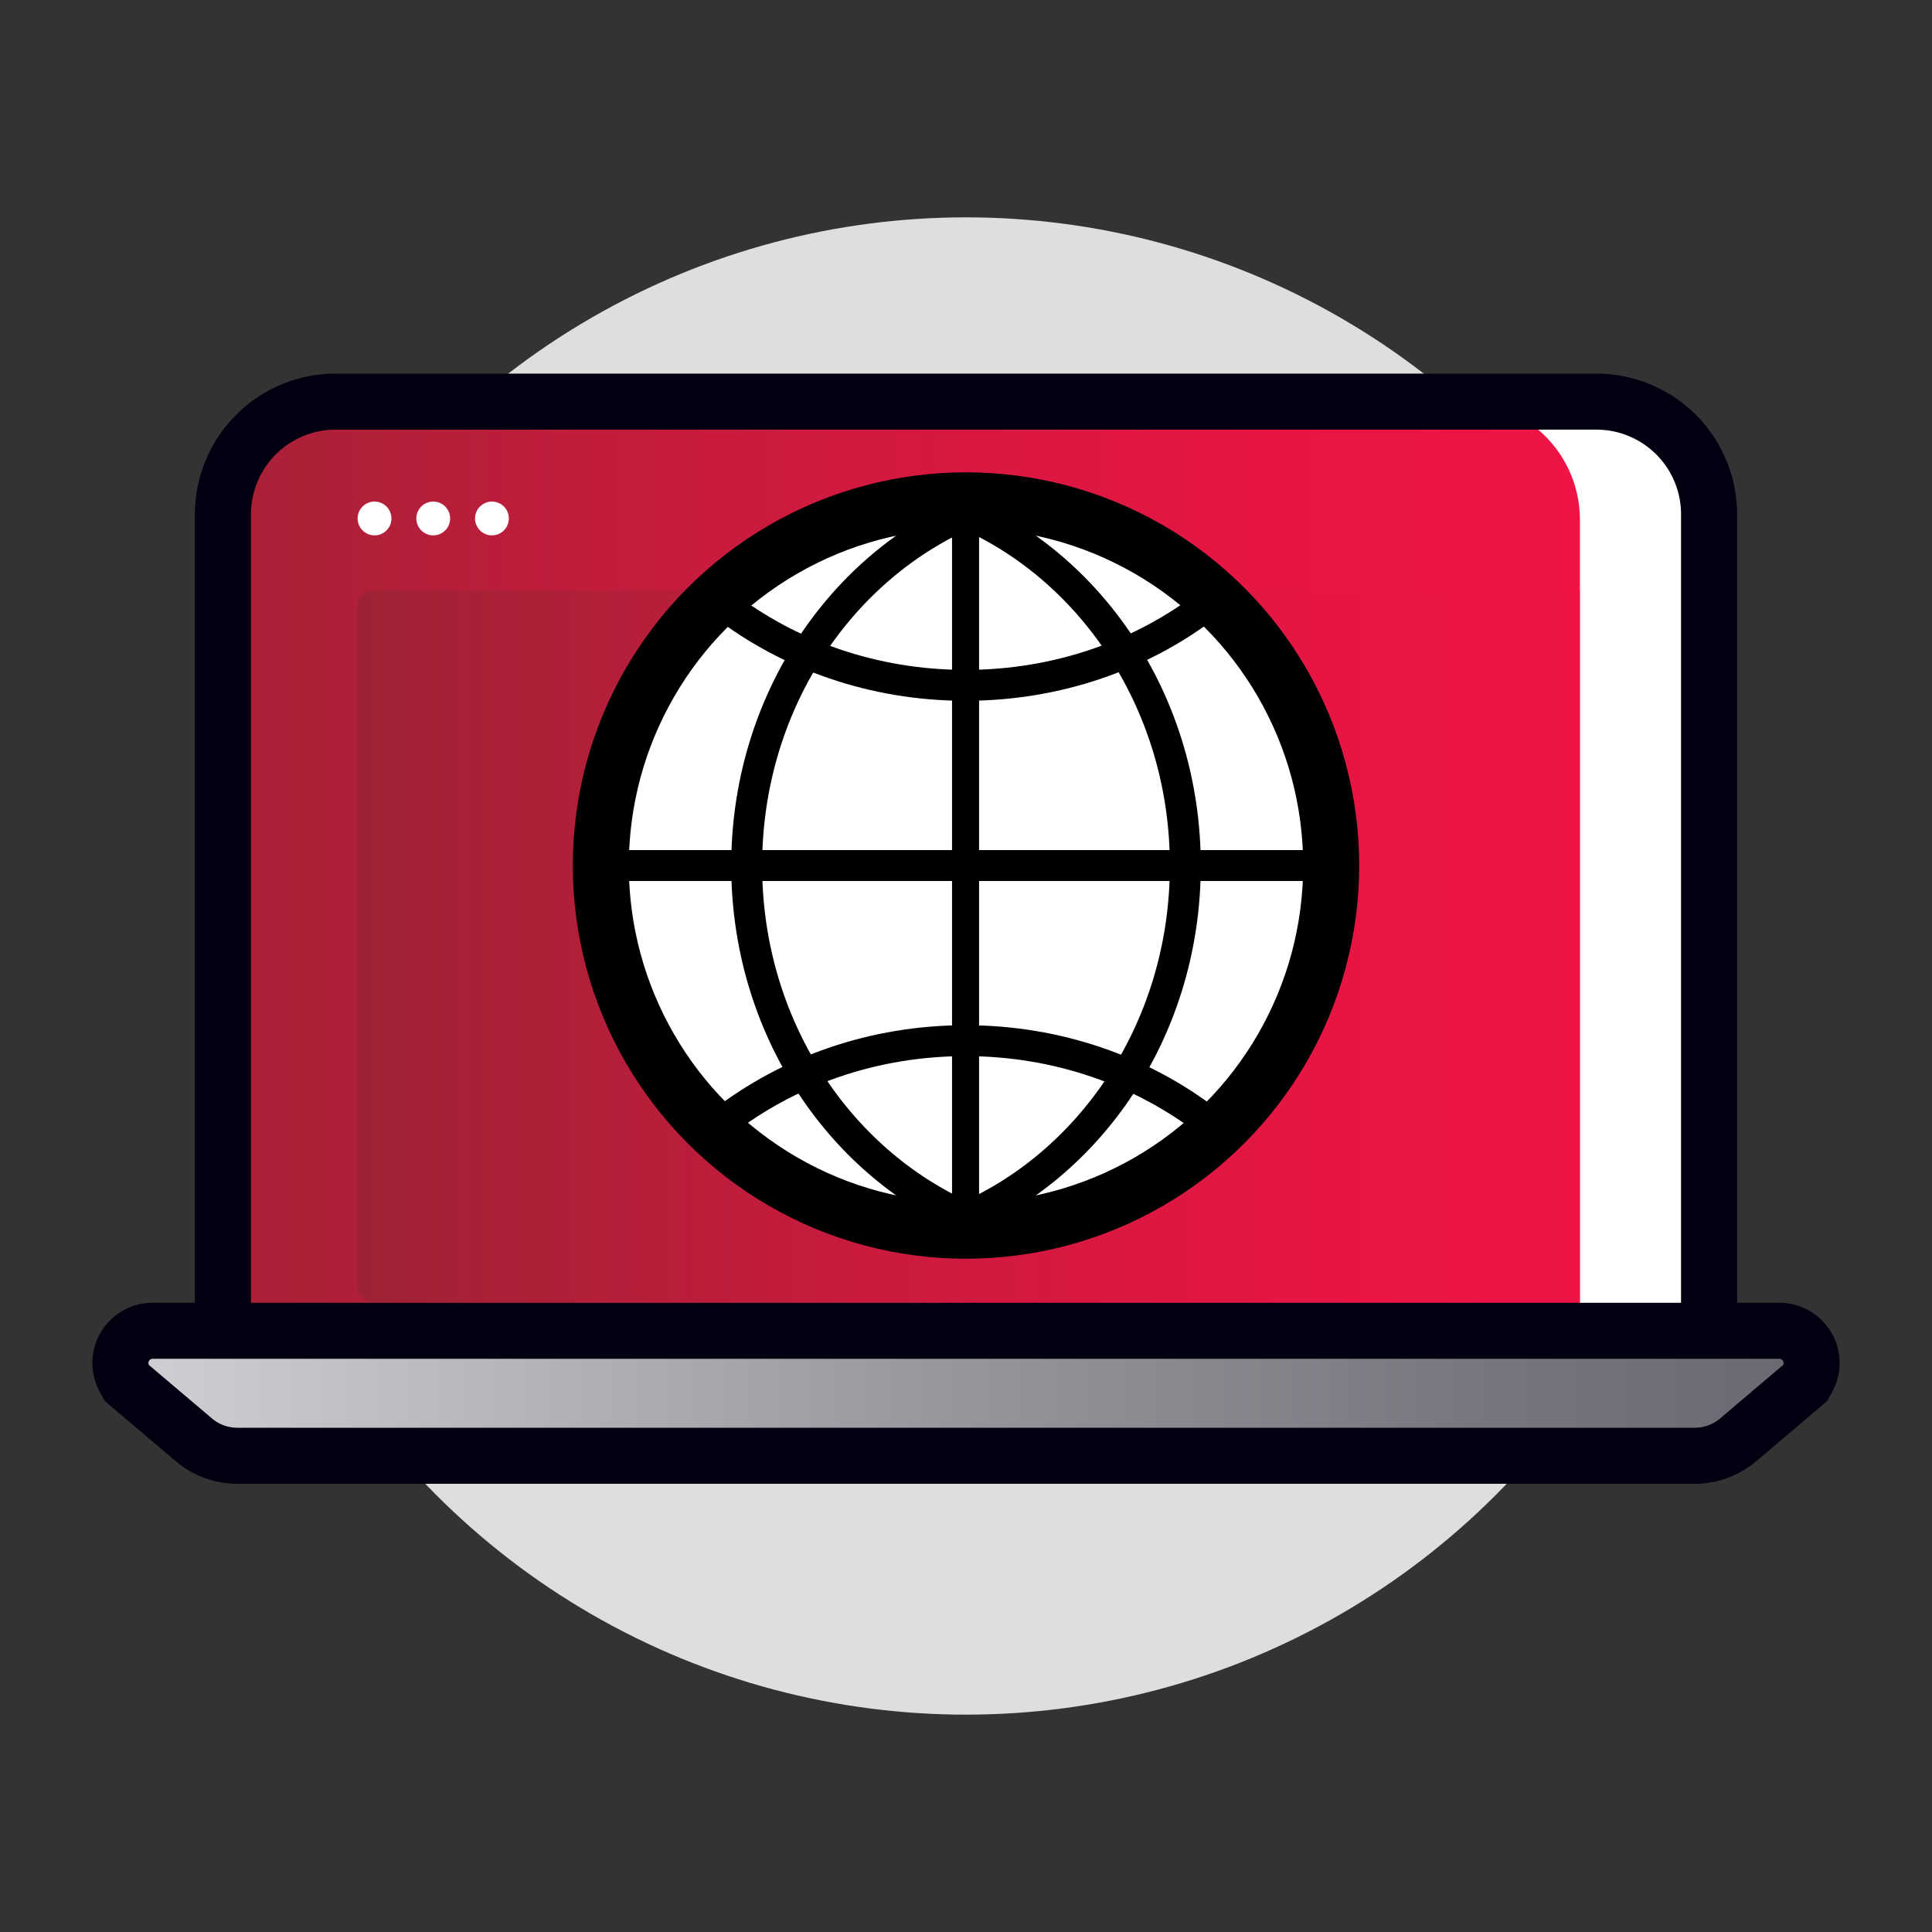
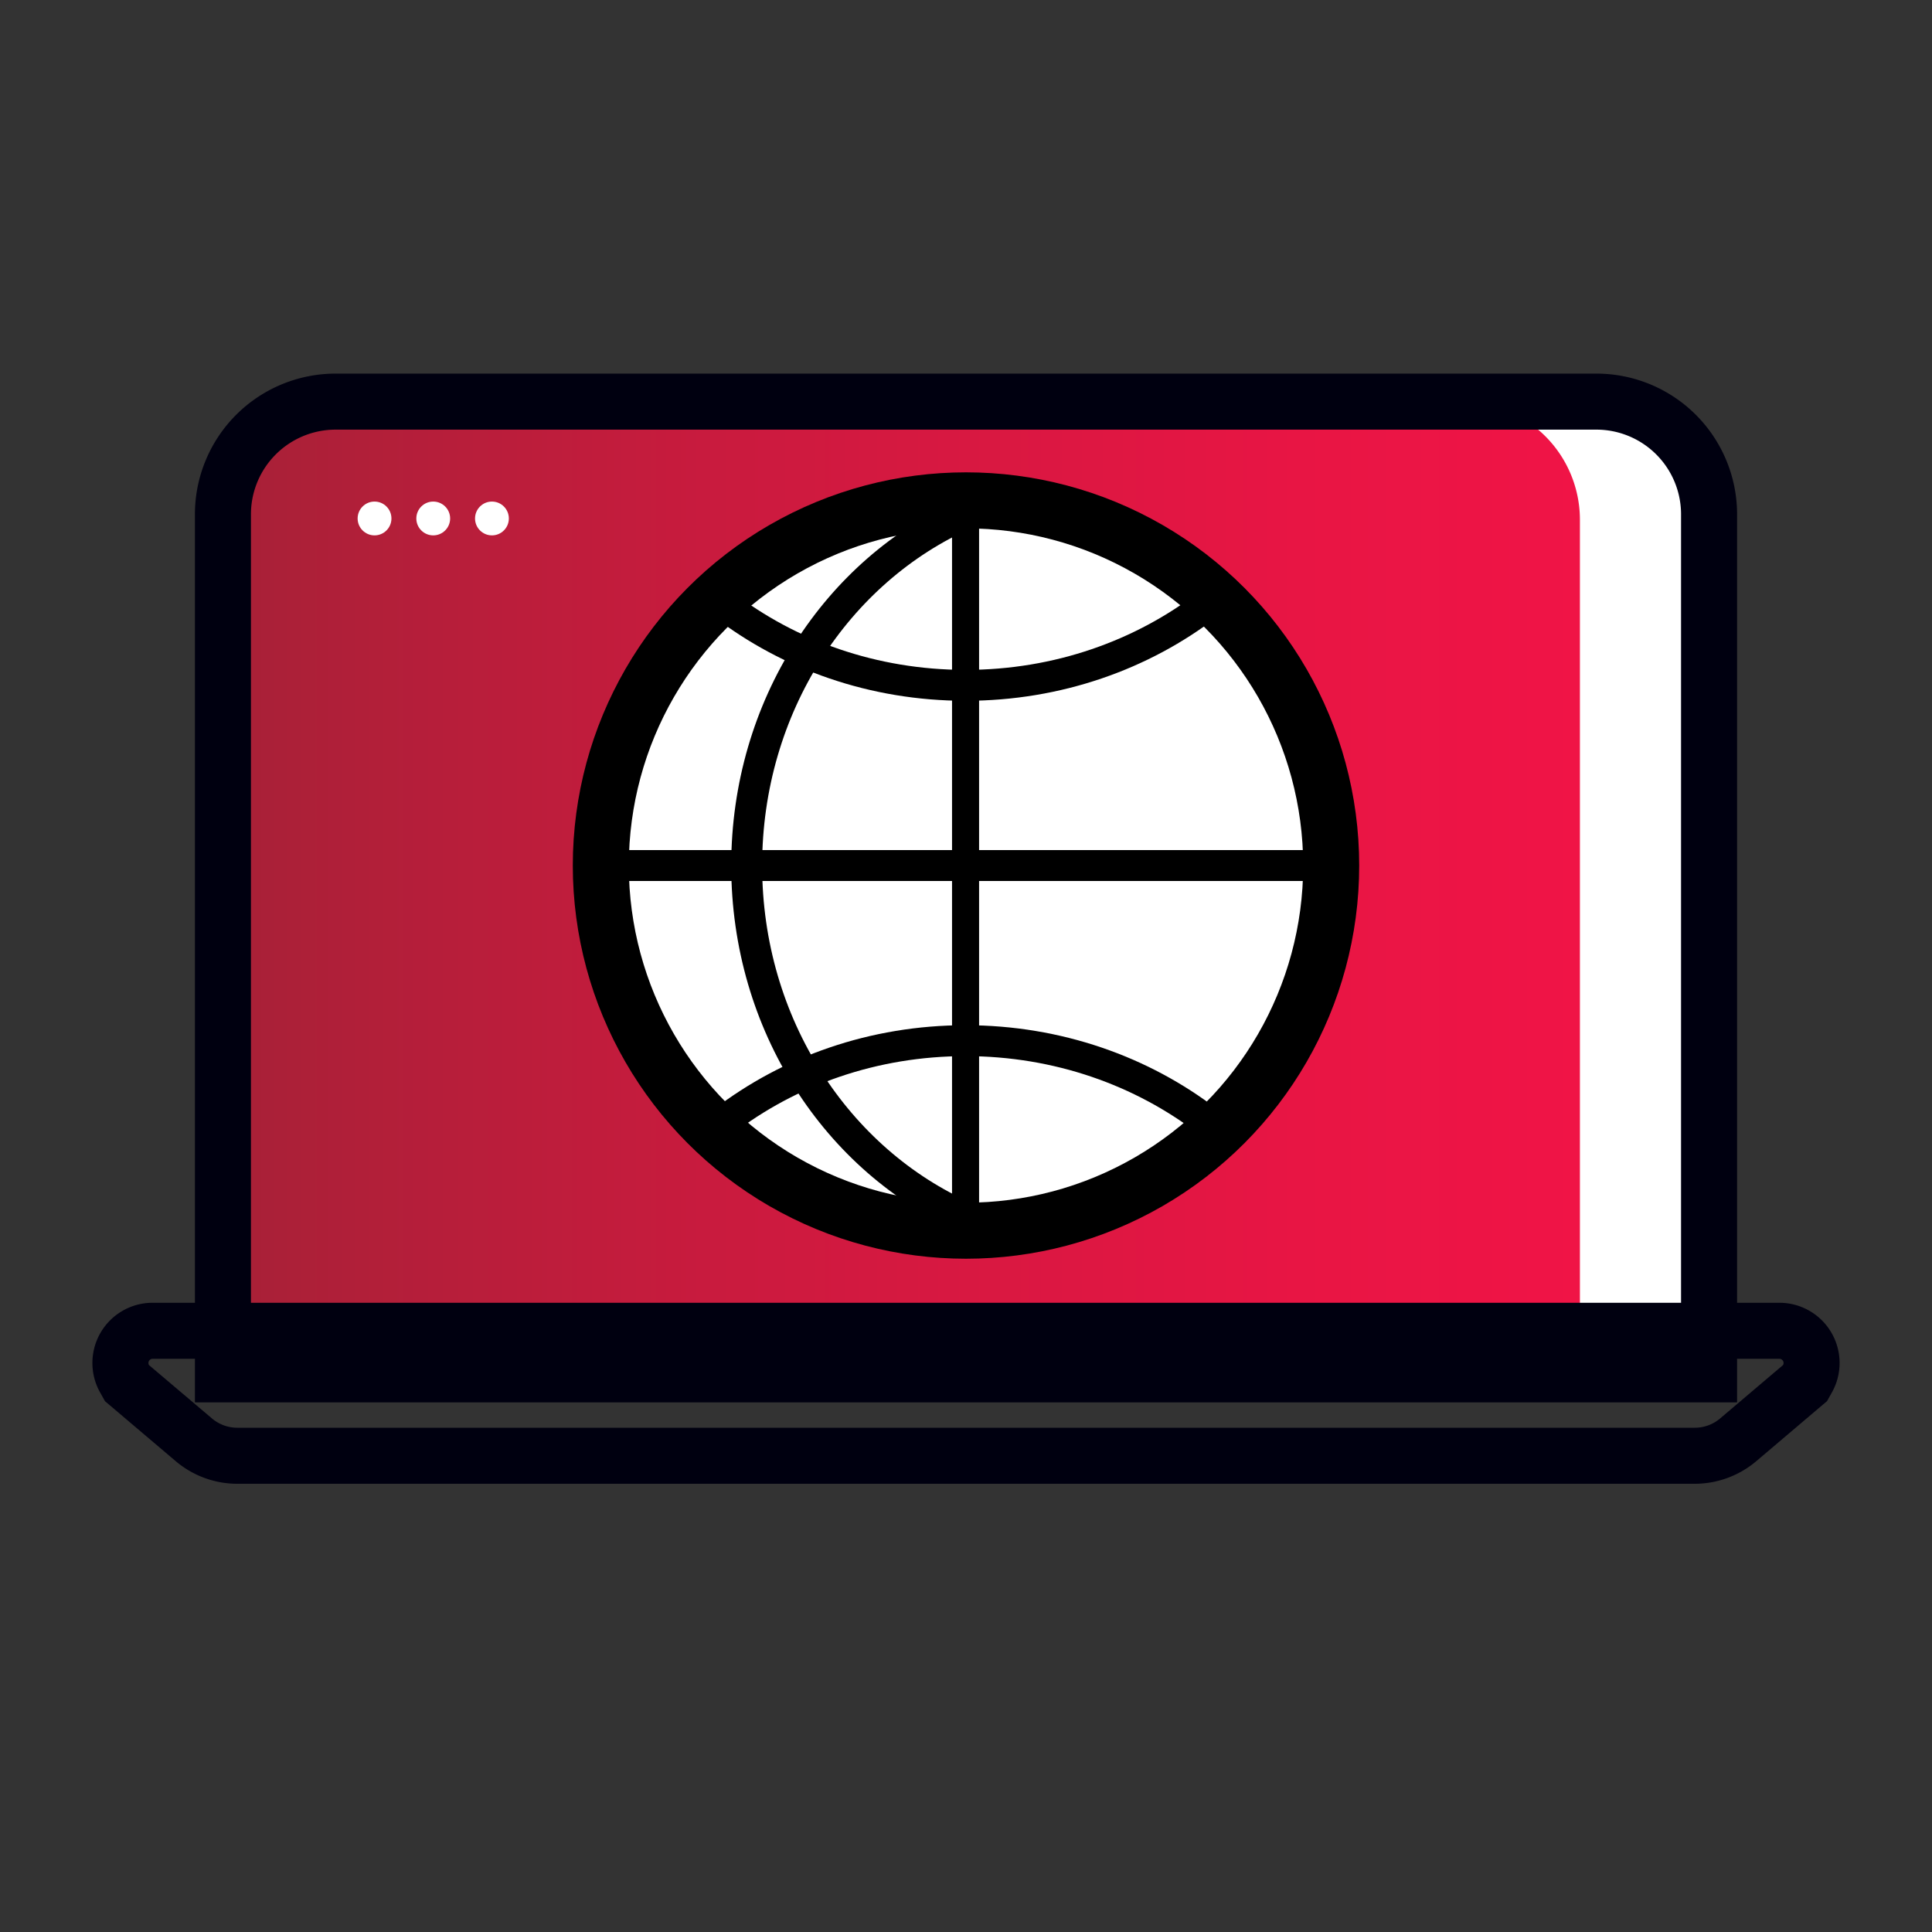
<svg xmlns="http://www.w3.org/2000/svg" xmlns:xlink="http://www.w3.org/1999/xlink" viewBox="0 0 1000 1000">
  <rect x="0" y="0" width="1000" height="1000" fill="#333333" stroke="none" />
  <defs>
    <style>.cls-1,.cls-11,.cls-12,.cls-6{fill:none;}.cls-2{fill:#dedede;}.cls-10,.cls-3{fill:#fff;}.cls-4{clip-path:url(#clip-path);}.cls-5{fill:url(#DISH_Crimson_to_DISH_Red);}.cls-6{stroke:#000010;stroke-linecap:round;stroke-miterlimit:10;}.cls-10,.cls-6{stroke-width:29px;}.cls-7{fill:url(#Smoke_to_Cinder);}.cls-8{fill:#000010;}.cls-9{fill:url(#DISH_Crimson_to_DISH_Red-2);}.cls-10,.cls-11,.cls-12{stroke:#000;}.cls-11{stroke-width:16px;}.cls-12{stroke-width:14px;}</style>
    <clipPath id="clip-path">
      <path class="cls-1" d="M173.72,207.88H826.28a58.33,58.33,0,0,1,58.33,58.33V711.36a0,0,0,0,1,0,0H115.39a0,0,0,0,1,0,0V266.21A58.33,58.33,0,0,1,173.72,207.88Z" />
    </clipPath>
    <linearGradient id="DISH_Crimson_to_DISH_Red" x1="48.54" y1="459.62" x2="817.76" y2="459.62" gradientUnits="userSpaceOnUse">
      <stop offset="0" stop-color="#9d2235" />
      <stop offset="0.18" stop-color="#b11f39" />
      <stop offset="0.52" stop-color="#d31940" />
      <stop offset="0.81" stop-color="#e81544" />
      <stop offset="1" stop-color="#f01446" />
    </linearGradient>
    <linearGradient id="Smoke_to_Cinder" x1="62.33" y1="721.17" x2="937.67" y2="721.17" gradientUnits="userSpaceOnUse">
      <stop offset="0" stop-color="#d0d0d4" />
      <stop offset="0.02" stop-color="#ceced2" />
      <stop offset="0.47" stop-color="#98989e" />
      <stop offset="0.81" stop-color="#76767e" />
      <stop offset="1" stop-color="#696972" />
    </linearGradient>
    <linearGradient id="DISH_Crimson_to_DISH_Red-2" x1="185.05" y1="489.73" x2="817.7" y2="489.73" xlink:href="#DISH_Crimson_to_DISH_Red" />
  </defs>
  <g id="BG_Circle" data-name="BG Circle">
-     <circle class="cls-2" cx="500" cy="500" r="387.5" />
-   </g>
+     </g>
  <g id="Artwork">
    <path class="cls-3" d="M173.72,207.88H826.28a58.33,58.33,0,0,1,58.33,58.33V711.36a0,0,0,0,1,0,0H115.39a0,0,0,0,1,0,0V266.21A58.33,58.33,0,0,1,173.72,207.88Z" />
    <g class="cls-4">
      <path class="cls-5" d="M93.95,207.88H756.61A61.15,61.15,0,0,1,817.76,269V711.36a0,0,0,0,1,0,0H48.54a0,0,0,0,1,0,0V253.29A45.41,45.41,0,0,1,93.95,207.88Z" />
    </g>
    <path class="cls-6" d="M173.72,207.88H826.28a58.33,58.33,0,0,1,58.33,58.33V711.36a0,0,0,0,1,0,0H115.39a0,0,0,0,1,0,0V266.21A58.33,58.33,0,0,1,173.72,207.88Z" />
-     <path class="cls-7" d="M122.83,753.54a34.76,34.76,0,0,1-22.49-8.26L65.73,715.91l-1.28-2.27A16.67,16.67,0,0,1,79,688.81H921a16.67,16.67,0,0,1,14.55,24.83l-1.28,2.27-34.6,29.37a34.8,34.8,0,0,1-22.5,8.26Z" />
    <path class="cls-8" d="M921,703.31a2.18,2.18,0,0,1,1.9,3.24l-32.62,27.68A20.28,20.28,0,0,1,877.17,739H122.83a20.28,20.28,0,0,1-13.11-4.81L77.1,706.55a2.18,2.18,0,0,1,1.9-3.24H921m0-29H79a31.17,31.17,0,0,0-27.19,46.42l2.55,4.55,4,3.38L91,756.34A49.34,49.34,0,0,0,122.83,768H877.17a49.36,49.36,0,0,0,31.88-11.7l32.61-27.68,4-3.38,2.55-4.55A31.17,31.17,0,0,0,921,674.31Z" />
    <circle class="cls-3" cx="193.86" cy="268.36" r="8.75" />
    <circle class="cls-3" cx="224.24" cy="268.36" r="8.75" />
    <circle class="cls-3" cx="254.63" cy="268.36" r="8.75" />
-     <path class="cls-9" d="M817.7,674H193.06a8,8,0,0,1-8-8V313.5a8,8,0,0,1,8-8H817.7Z" />
    <circle class="cls-10" cx="500" cy="448" r="189.02" />
    <path class="cls-11" d="M500,630.16C433.4,600.84,386.48,530.33,386.48,448S433.4,295.16,500,265.84" />
-     <path class="cls-11" d="M500,630.16C566.6,600.84,613.52,530.33,613.52,448S566.6,295.16,500,265.84" />
    <path class="cls-11" d="M625.36,580.65c-34.07-26.25-77.84-42-125.59-42s-91.3,15.71-125.33,41.84" />
    <path class="cls-11" d="M625.36,312.73c-34.07,26.25-77.84,42-125.59,42s-91.3-15.71-125.33-41.84" />
    <line class="cls-12" x1="499.77" y1="265.84" x2="499.77" y2="630.16" />
    <line class="cls-11" x1="681.94" y1="448" x2="317.61" y2="448" />
  </g>
</svg>